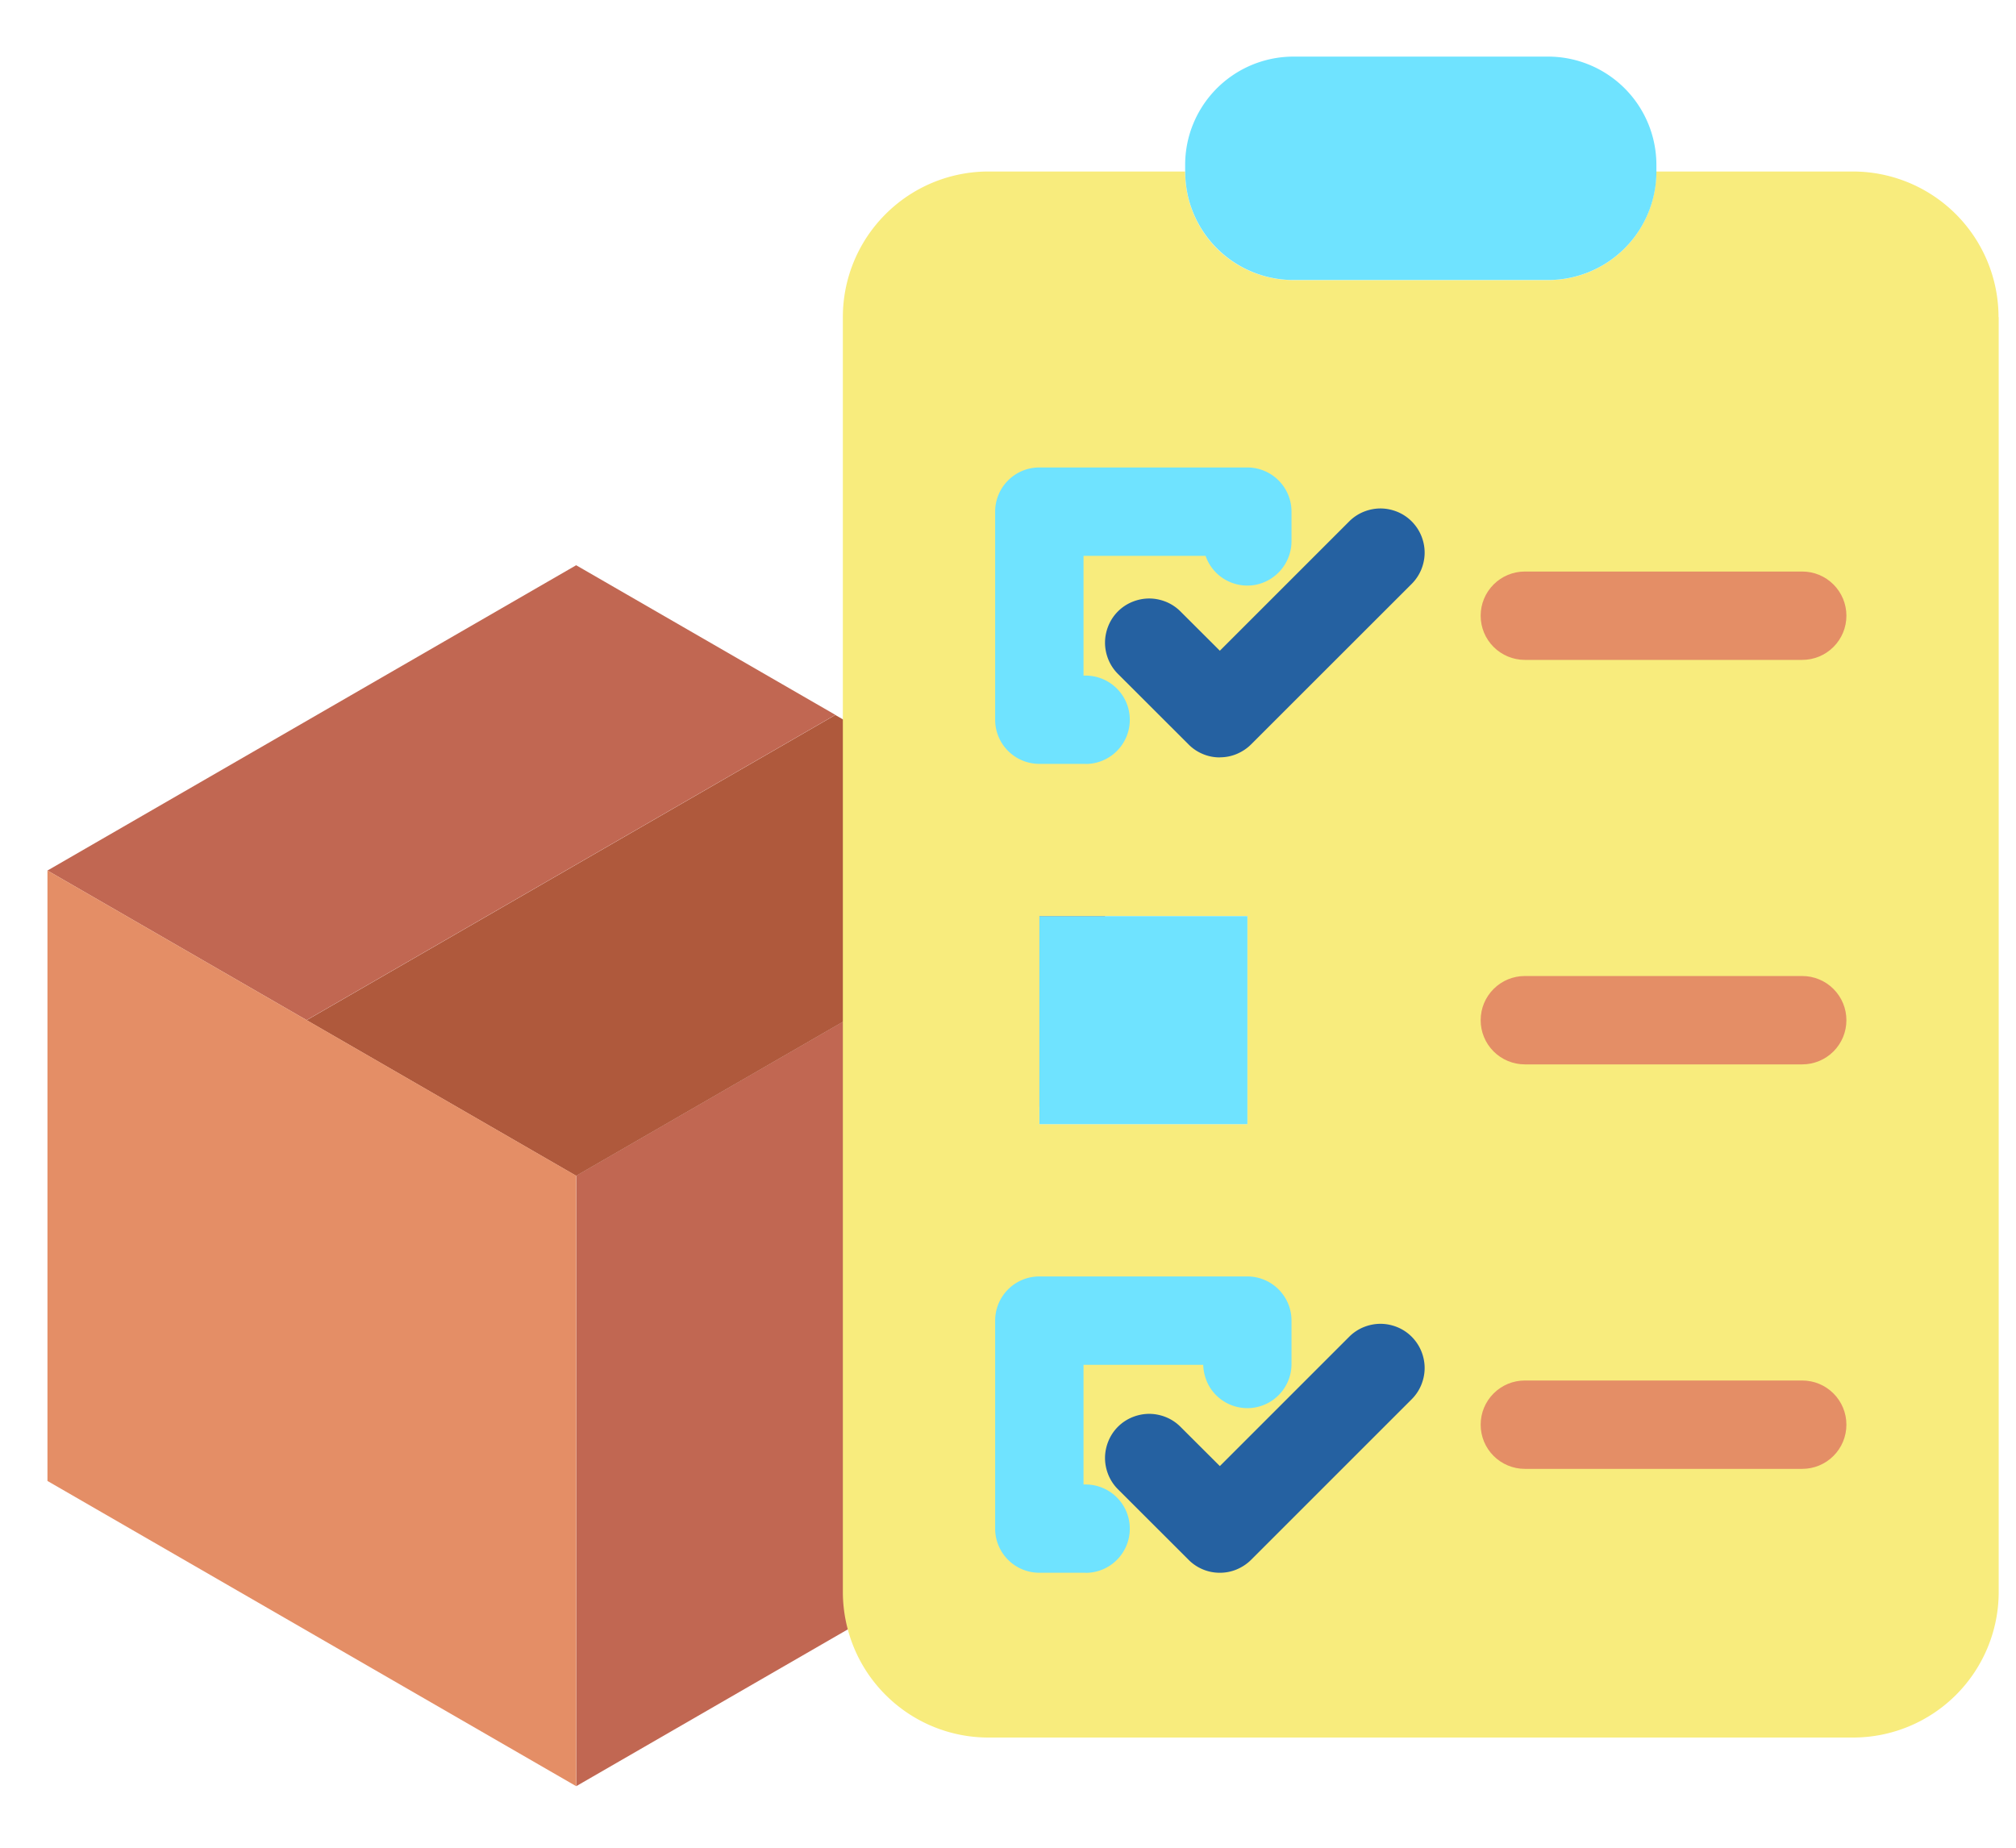
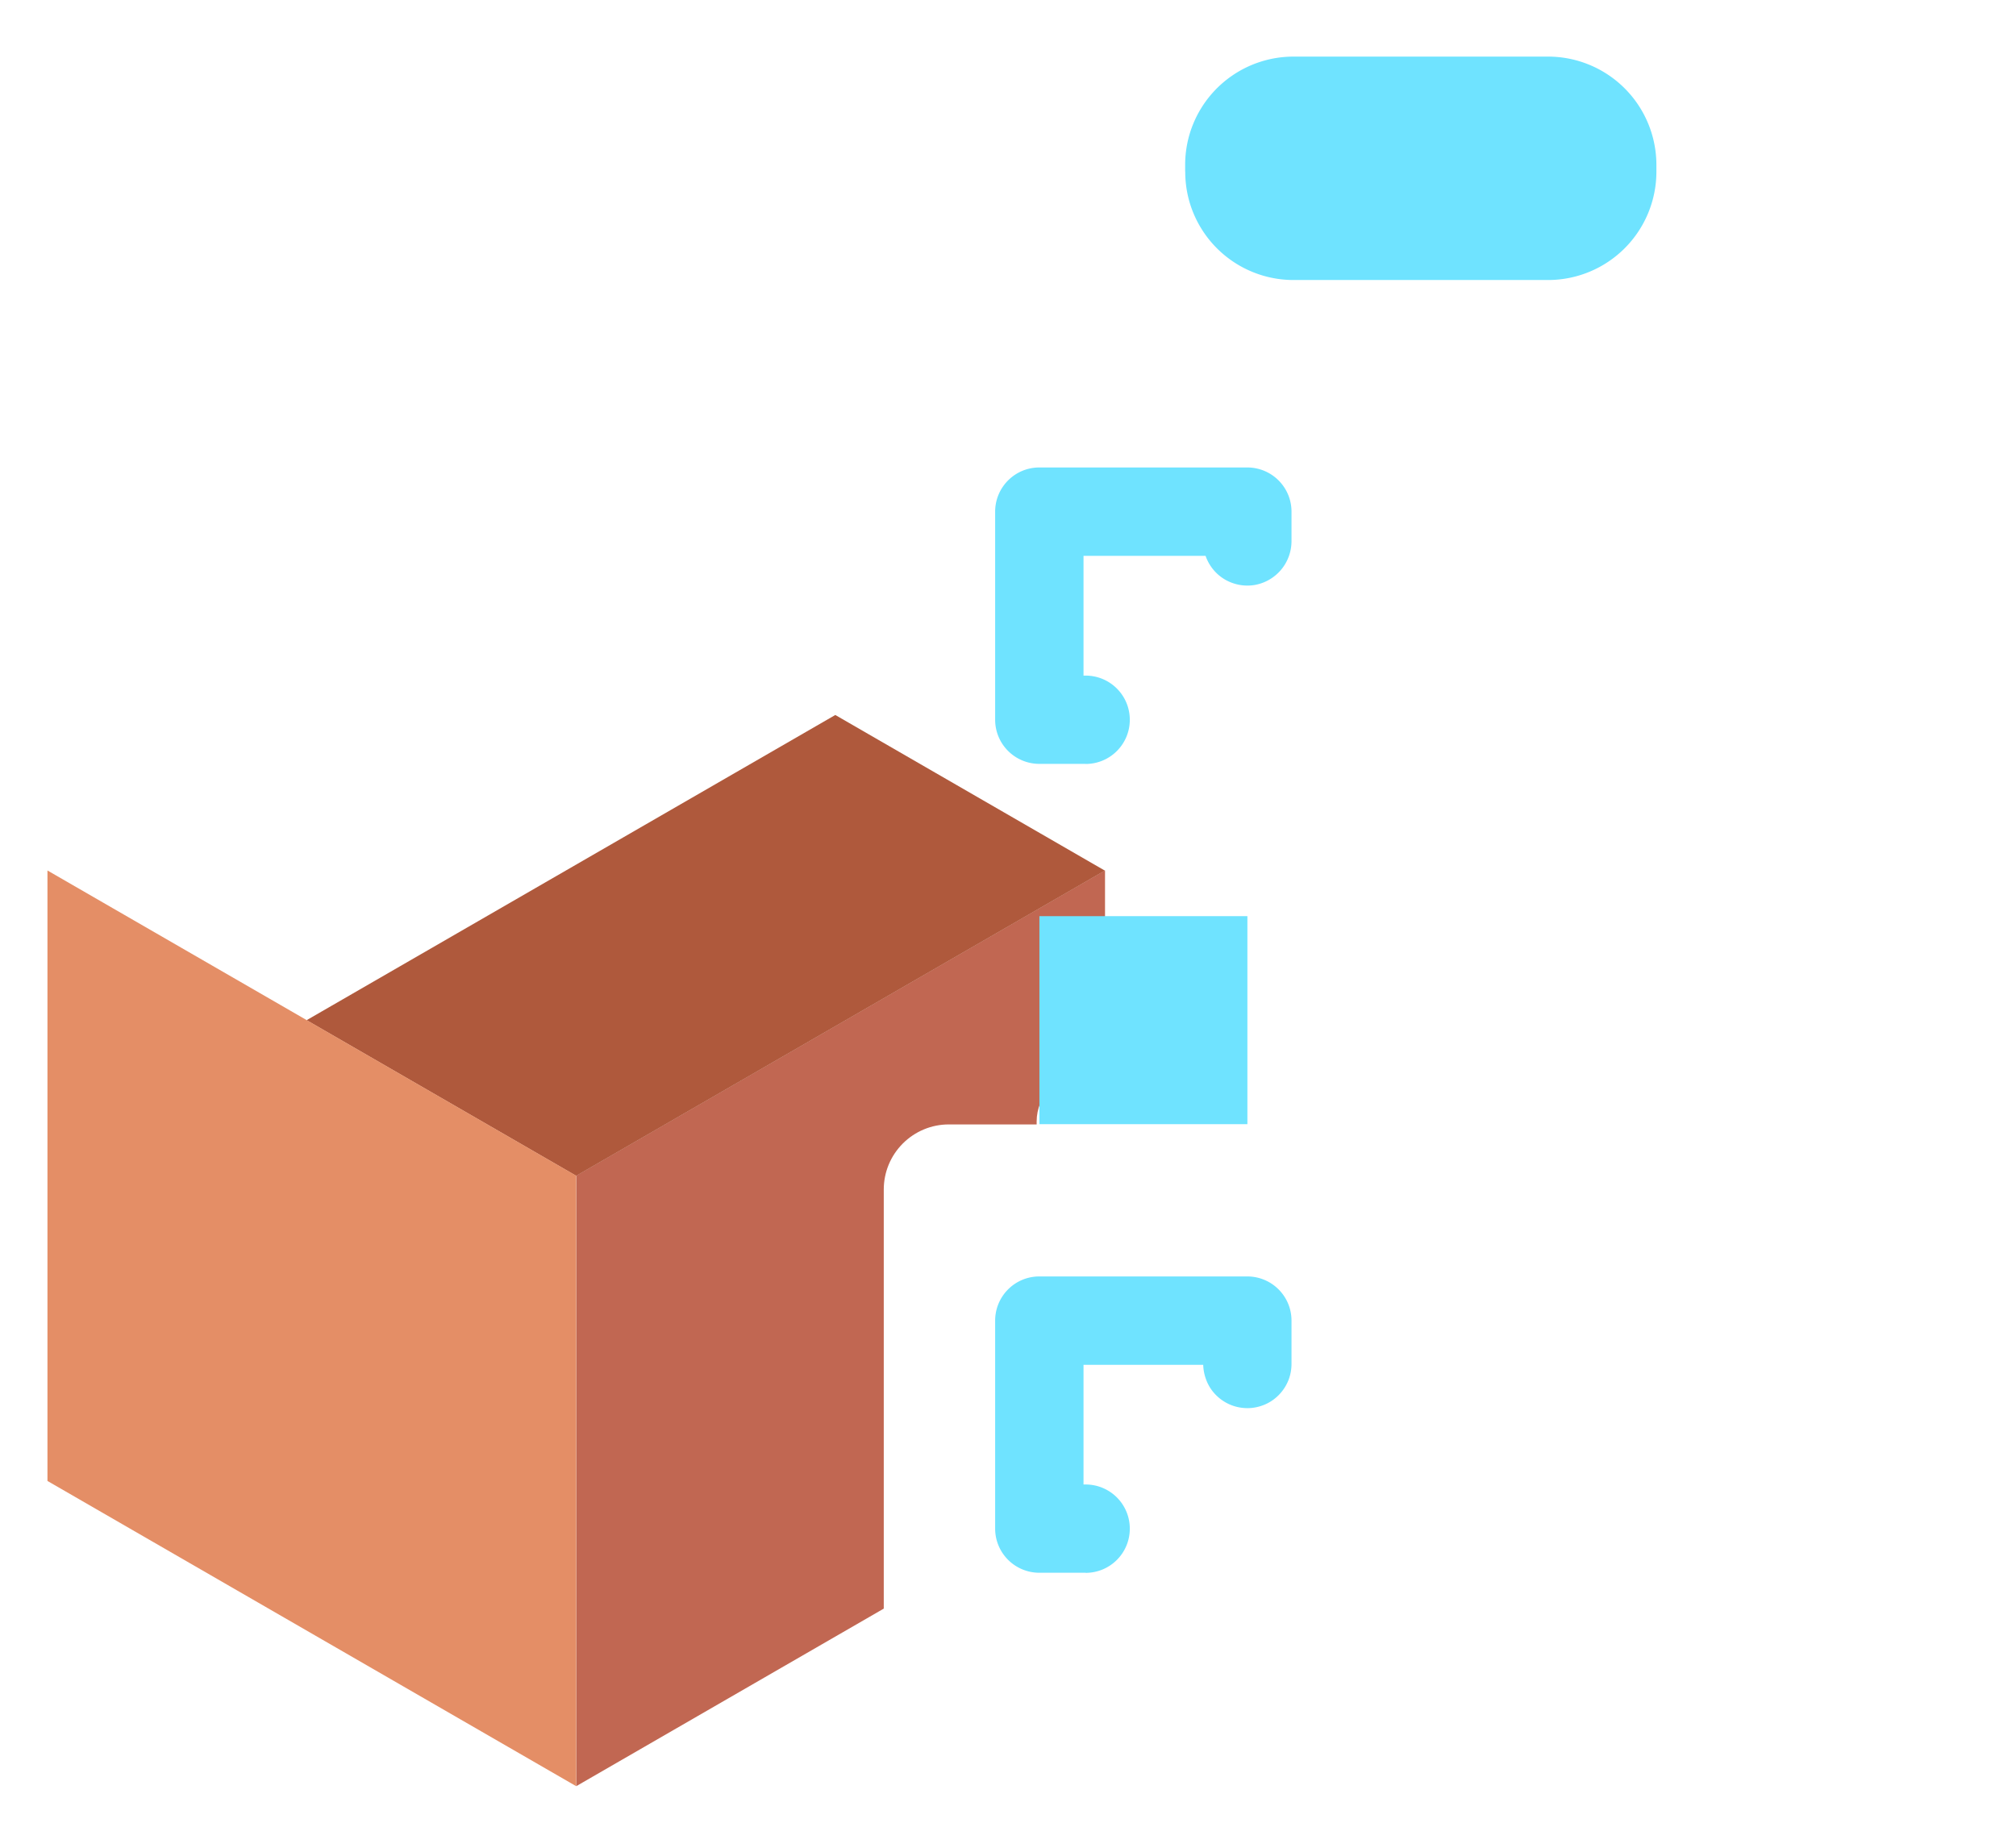
<svg xmlns="http://www.w3.org/2000/svg" xmlns:xlink="http://www.w3.org/1999/xlink" width="24" height="22" fill="none">
  <path d="M13.155 10.365v2.412h-.238c-.076 0-.15.015-.22.044s-.133.071-.187.125-.096.117-.125.187-.044.145-.044.22v.035h-1.046c-.102 0-.202.02-.296.059s-.179.096-.251.168-.129.157-.168.251-.059.195-.059.296v4.991L6.86 21.267v-7.269l6.294-3.634h.001z" fill="#c16752" />
  <path d="M6.859 14L3.65 12.147l6.294-3.634h0l3.209 1.853L6.859 14z" fill="#af593c" />
-   <path d="M9.944 8.512L3.65 12.146.565 10.365 6.859 6.73l3.085 1.781z" fill="#c16752" />
  <path d="M6.859 13.998v7.269L.565 17.633v-7.268h.001l3.085 1.781 3.209 1.853z" fill="#e48e66" />
-   <path d="M23.794 3.775v15.179c0 .46-.183.901-.508 1.226s-.766.508-1.226.508H11.768a1.73 1.73 0 0 1-.664-.132c-.21-.087-.401-.215-.562-.376s-.289-.352-.376-.563-.132-.436-.132-.664V3.775a1.73 1.73 0 0 1 .132-.663c.087-.21.215-.401.376-.562s.352-.289.562-.376.436-.132.664-.132h2.341v.005a1.29 1.29 0 0 0 .377.911 1.29 1.29 0 0 0 .911.377h3.032a1.29 1.29 0 0 0 .911-.377 1.29 1.29 0 0 0 .377-.911v-.005h2.341c.46 0 .901.183 1.226.508s.508.766.508 1.226zm-8.944 9.61v-2.477h-2.476v2.477h2.476z" fill="#f8ec7d" />
  <path d="M14.109 2.042v-.079c0-.169.033-.337.098-.493a1.29 1.29 0 0 1 1.191-.796h3.032a1.29 1.29 0 0 1 1.289 1.288v.084a1.29 1.29 0 0 1-1.289 1.288h-3.032a1.29 1.29 0 0 1-1.19-.795c-.065-.156-.098-.324-.098-.493v-.005zm.741 8.866h-2.476v2.477h2.476v-2.477zm-1.926-1.813h-.551c-.139 0-.273-.055-.372-.154s-.154-.232-.154-.372V6.092c0-.139.055-.273.154-.372s.232-.154.372-.154h2.476c.139 0 .273.055.372.154s.154.232.154.372v.354a.53.53 0 0 1-.438.519.53.53 0 0 1-.356-.066c-.107-.063-.188-.163-.229-.281h-1.453v1.426h.025c.139 0 .273.055.372.154s.154.232.154.372-.055.273-.154.372-.232.154-.372.154h0zm0 9.631h-.551c-.139 0-.273-.055-.372-.154s-.154-.232-.154-.372v-2.476c0-.139.055-.273.154-.372s.232-.154.372-.154h2.476c.139 0 .273.055.372.154s.154.232.154.372v.506c.001.069-.011.138-.036.202a.53.53 0 0 1-.111.173c-.048.05-.105.09-.168.117a.53.53 0 0 1-.2.044c-.069.001-.138-.011-.202-.036a.53.53 0 0 1-.173-.111.51.51 0 0 1-.117-.169c-.027-.064-.042-.131-.044-.2h-1.425v1.425h.025c.139 0 .273.055.372.154s.154.232.154.372-.055.273-.154.372-.232.154-.372.154h0z" fill="#6fe3ff" />
-   <path d="M14.521 9.018c-.069 0-.137-.013-.201-.04a.52.52 0 0 1-.17-.114l-.841-.84a.52.52 0 0 1-.114-.171c-.026-.064-.04-.132-.04-.201s.014-.137.04-.201a.52.52 0 0 1 .285-.285c.064-.026.132-.04.201-.04s.137.014.201.04a.52.52 0 0 1 .171.114l.469.468 1.54-1.54a.52.52 0 0 1 .171-.114c.064-.026.132-.04.201-.04s.137.014.201.04a.52.52 0 0 1 .171.114.53.53 0 0 1 .114.171c.026.064.04.132.04.201s-.014.137-.04.201a.53.53 0 0 1-.114.171l-1.912 1.911c-.049.049-.107.087-.171.114s-.132.04-.201.04zm0 9.708c-.069 0-.137-.013-.201-.04a.52.52 0 0 1-.17-.114l-.841-.84a.52.52 0 0 1-.114-.171c-.026-.064-.04-.132-.04-.201s.014-.137.04-.201a.52.52 0 0 1 .285-.285c.064-.026.132-.04.201-.04s.137.014.201.04a.52.52 0 0 1 .171.114l.469.468 1.54-1.54a.52.52 0 0 1 .171-.114c.064-.026.132-.04.201-.04s.137.014.201.04a.52.52 0 0 1 .171.114.53.53 0 0 1 .114.171c.026.064.04.132.04.201s-.014.137-.04.201a.52.52 0 0 1-.114.171l-1.912 1.912c-.049.049-.107.087-.171.114s-.132.04-.201.04h0z" fill="#2561a1" />
  <g fill="#e48e66">
    <use xlink:href="#B" />
-     <path d="M21.455 12.673h-3.302c-.139 0-.273-.055-.372-.154s-.154-.232-.154-.372.055-.273.154-.372.232-.154.372-.154h3.302c.14 0 .273.055.372.154s.154.232.154.372-.055.273-.154.372-.232.154-.372.154h0z" />
    <use xlink:href="#B" y="9.632" />
  </g>
  <defs>
-     <path id="B" d="M21.455 7.857h-3.302c-.139 0-.273-.055-.372-.154s-.154-.232-.154-.372.055-.273.154-.372.232-.154.372-.154h3.302c.14 0 .273.055.372.154s.154.232.154.372-.055.273-.154.372-.232.154-.372.154z" />
-   </defs>
+     </defs>
</svg>